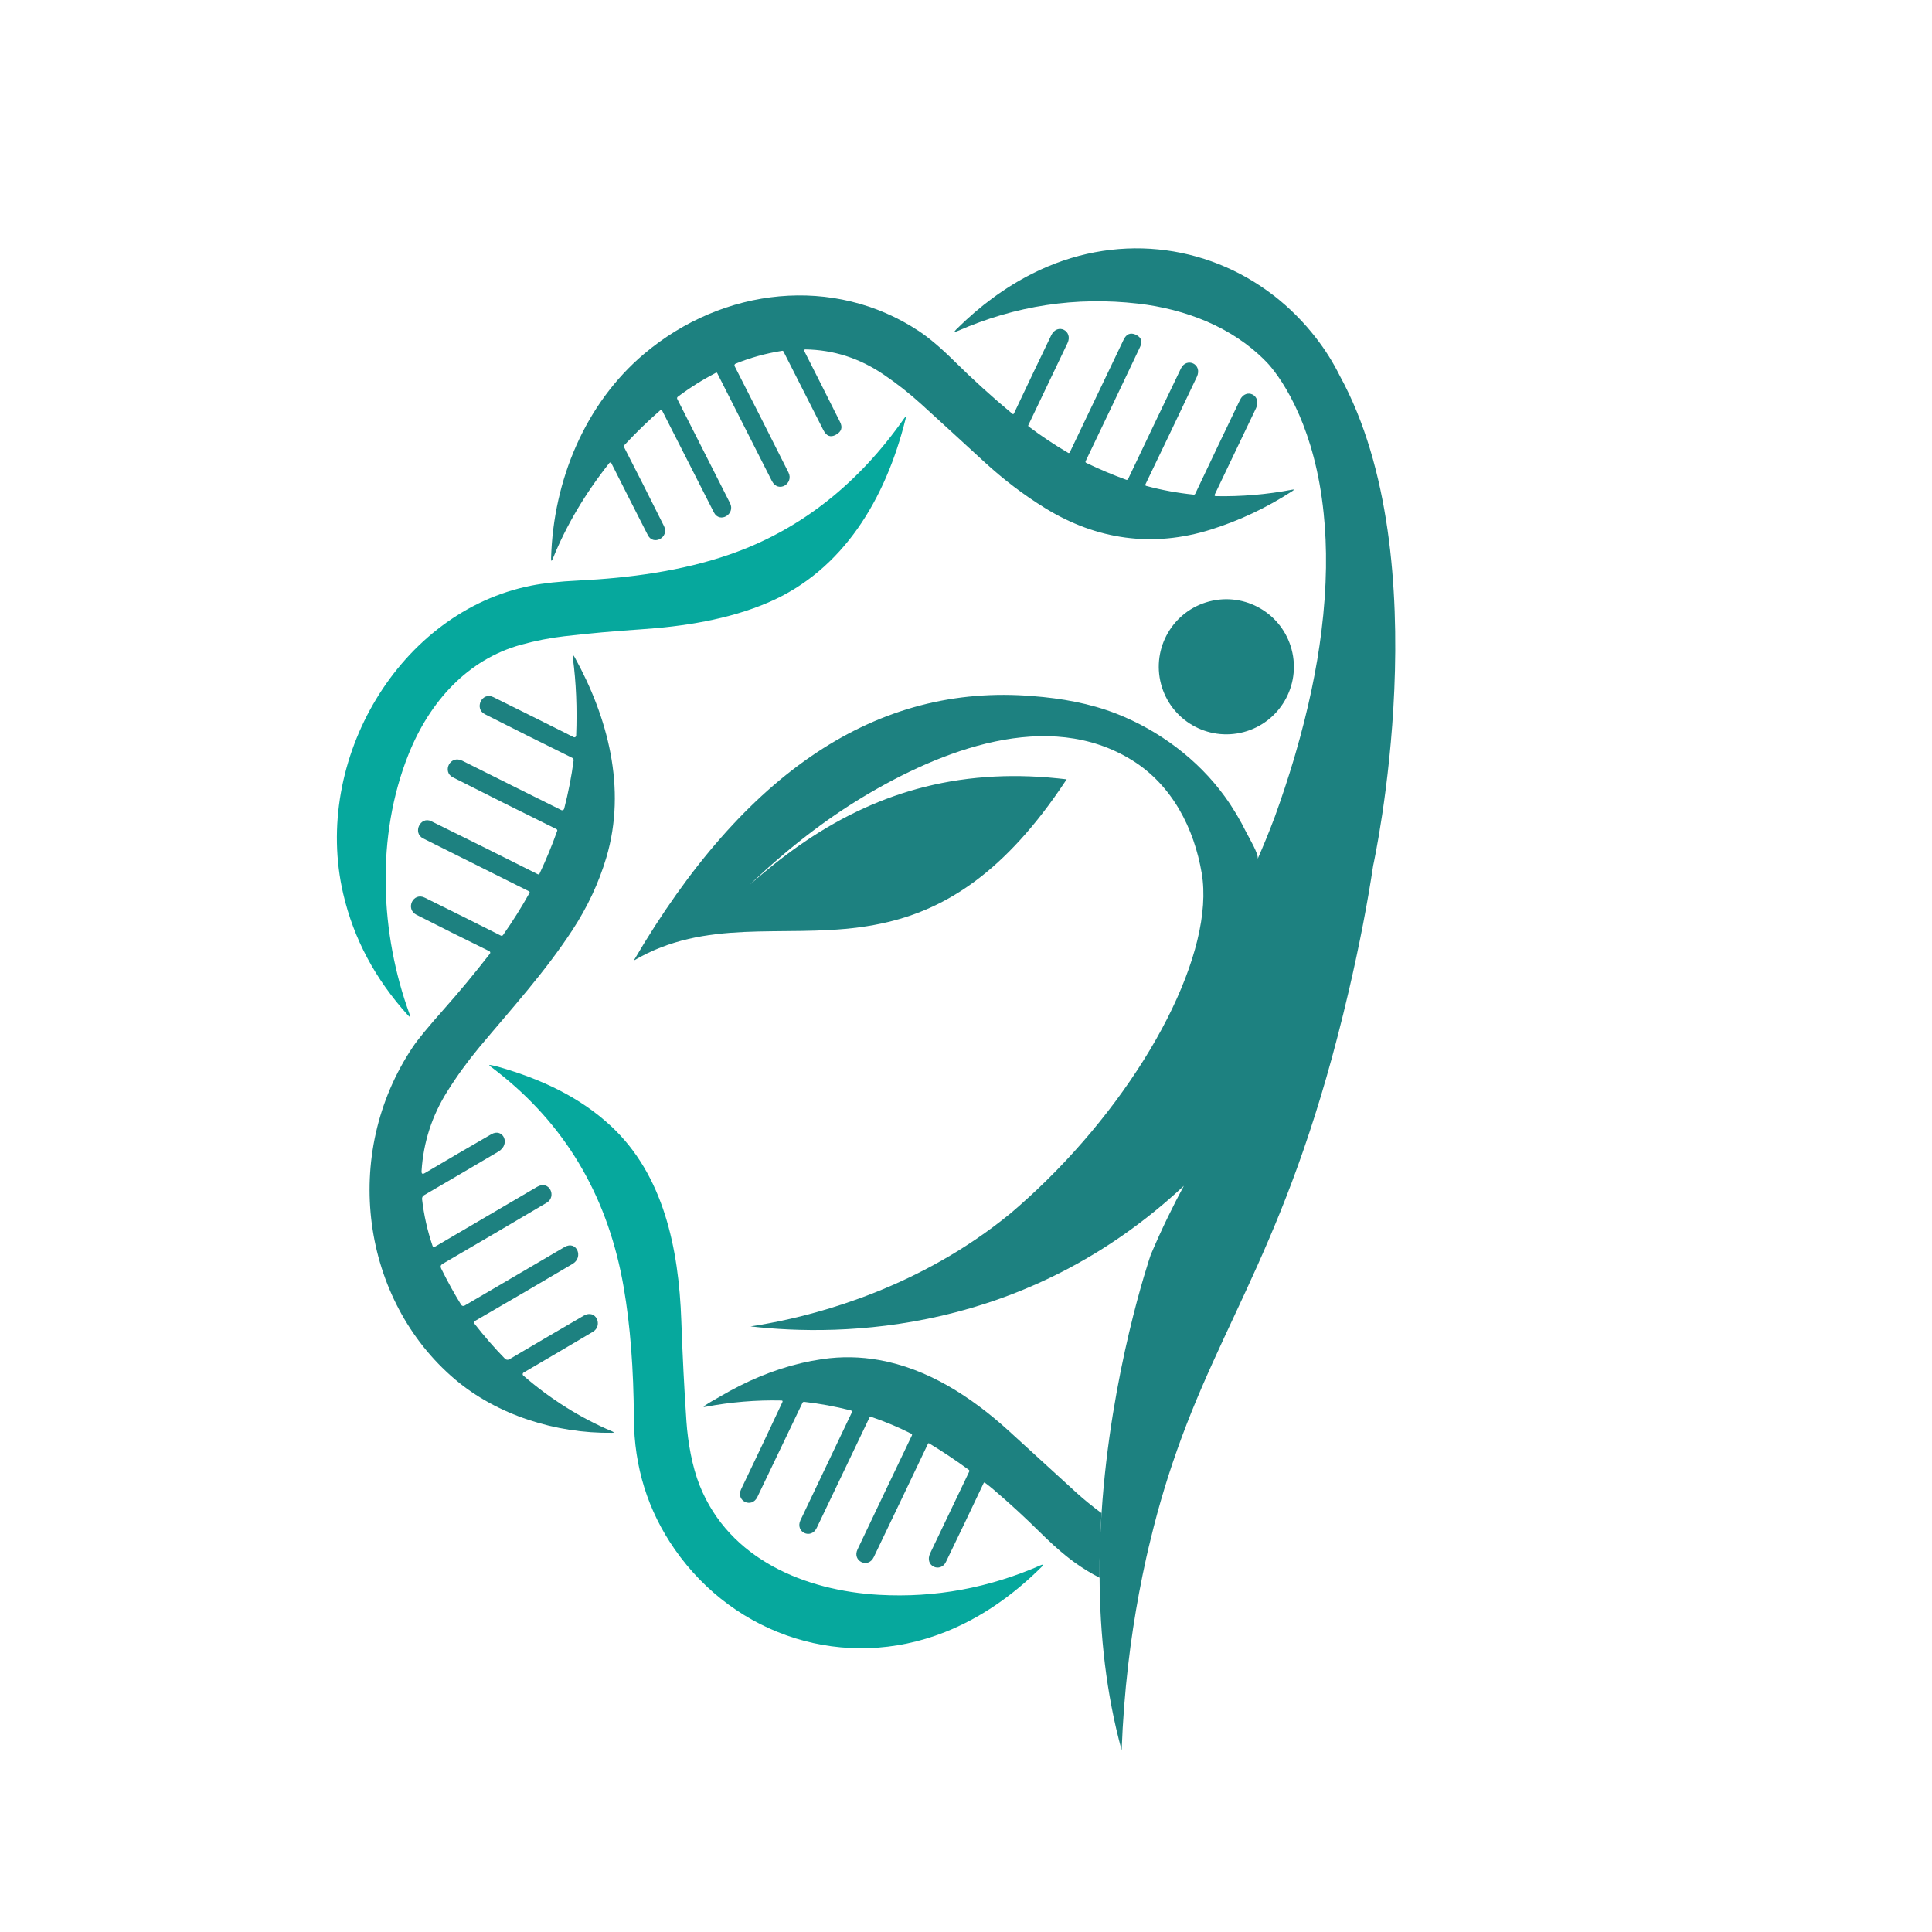
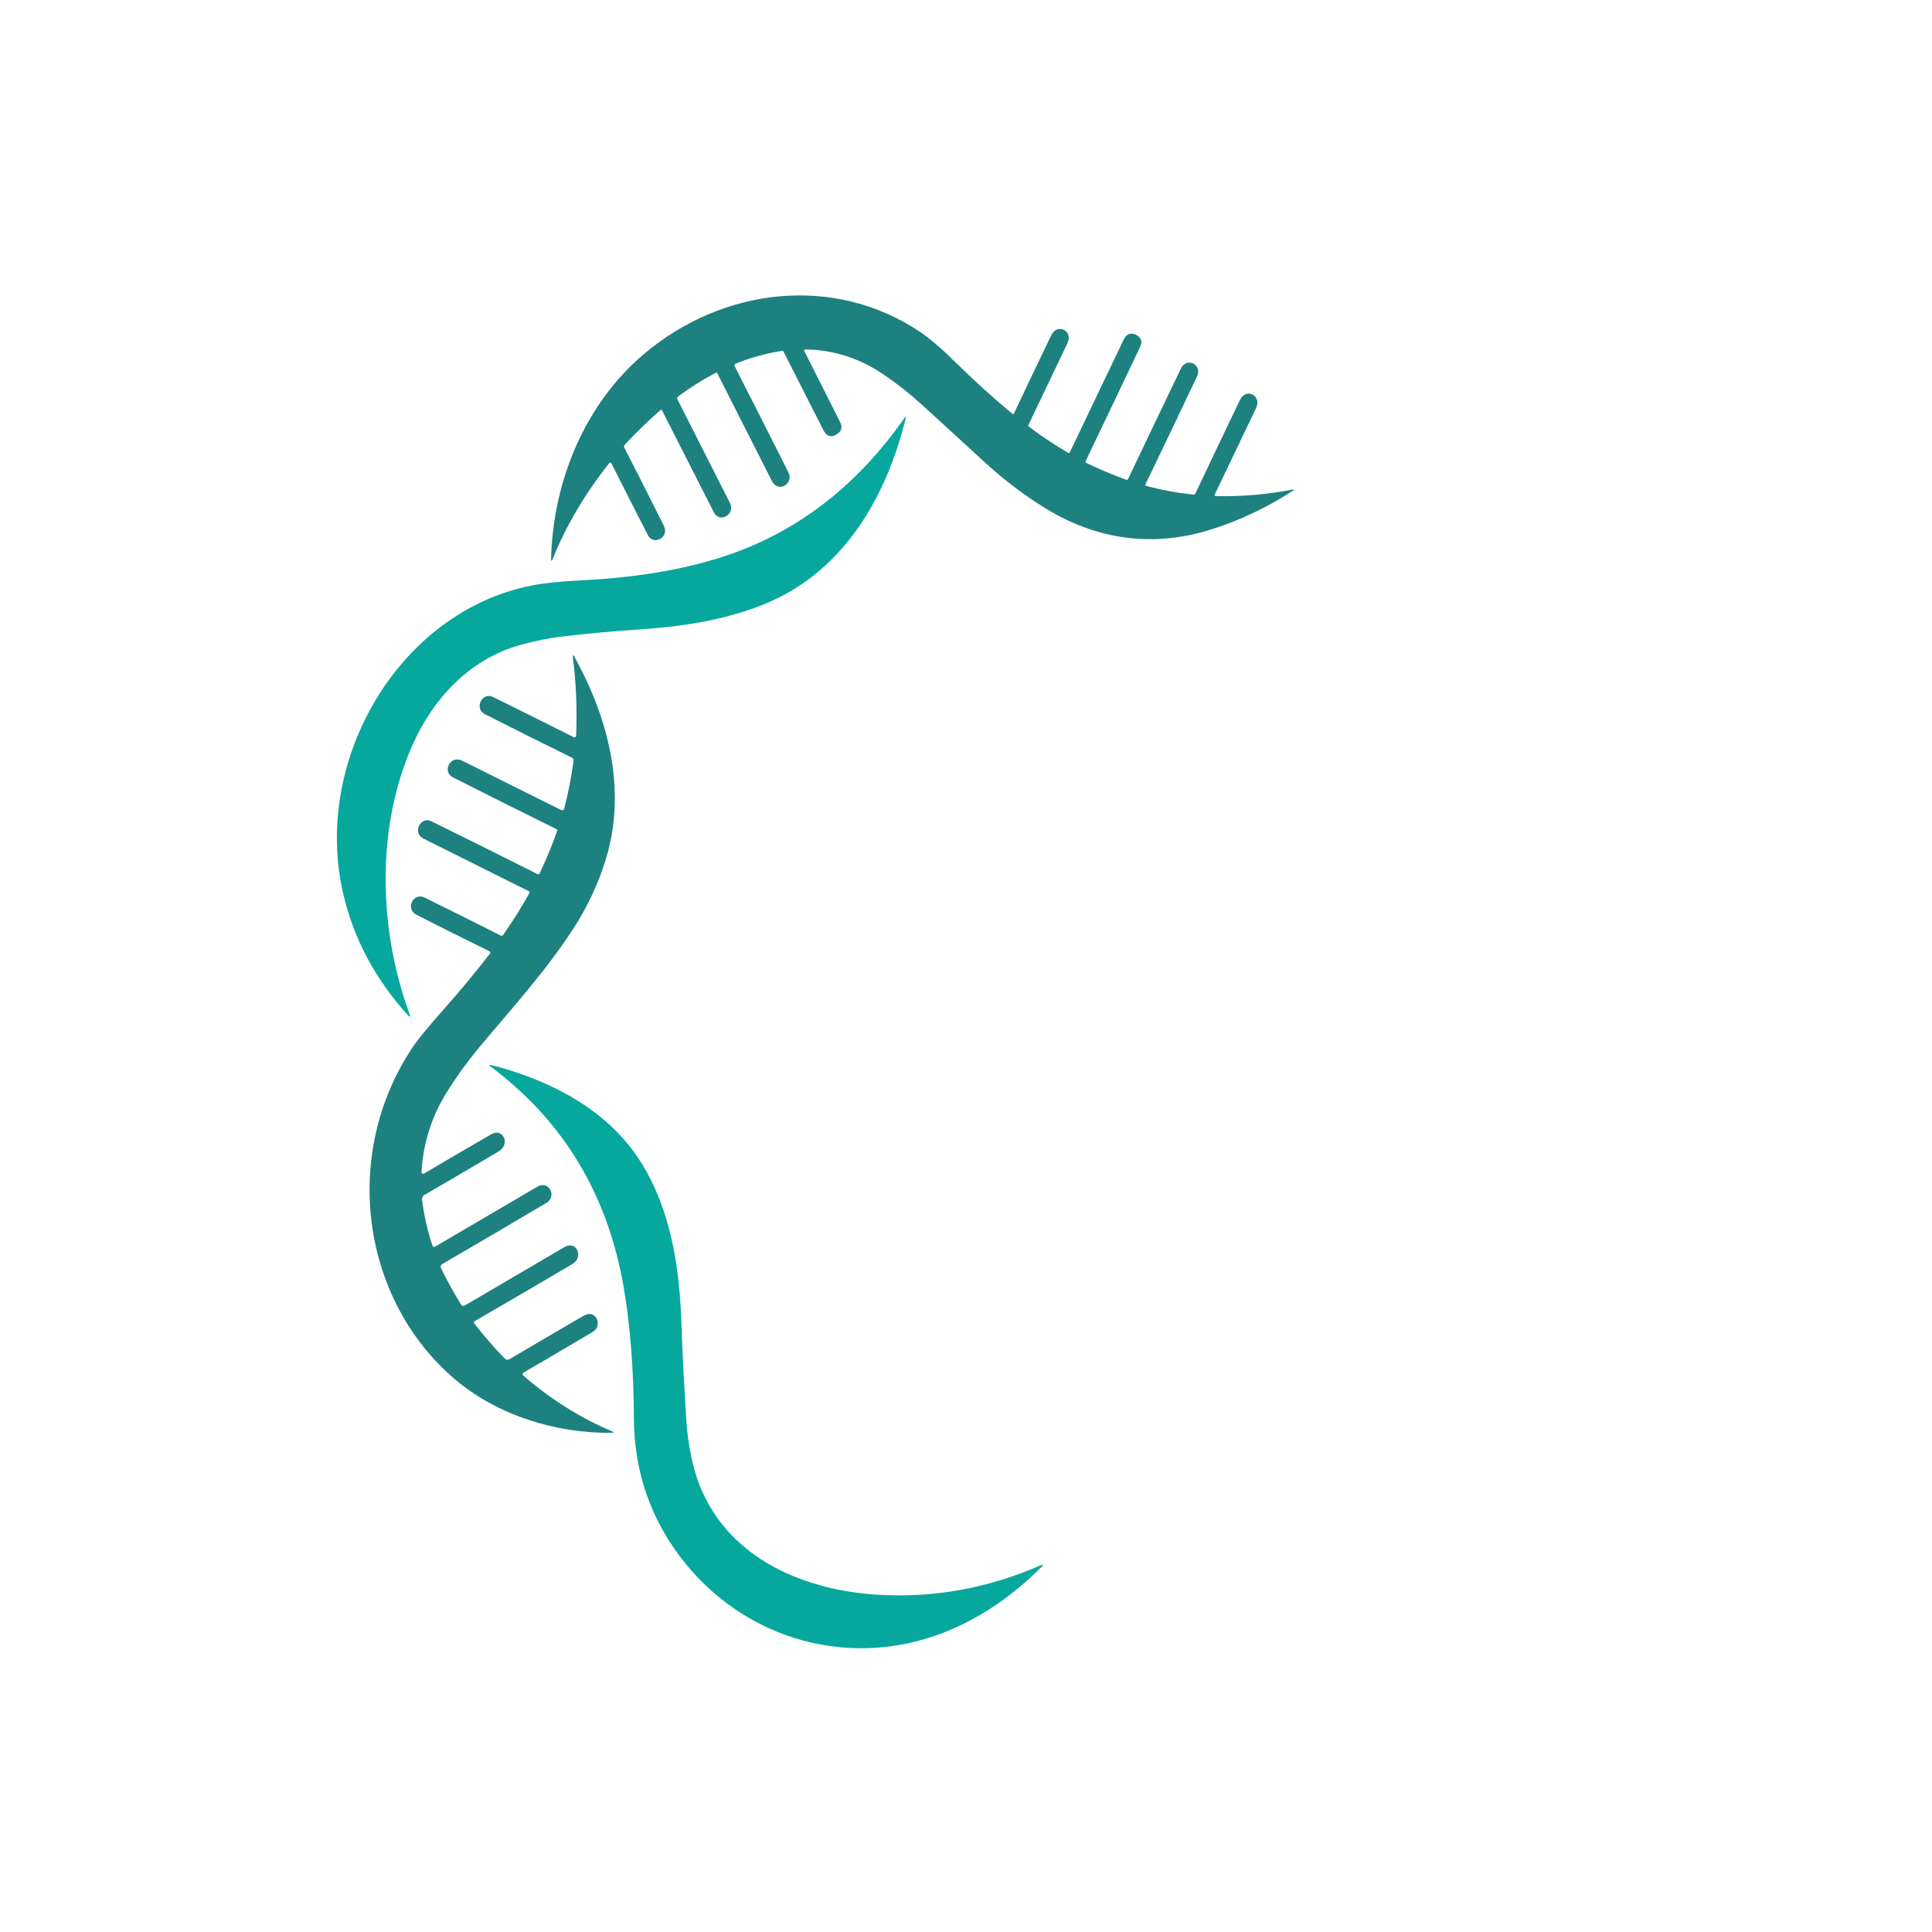
<svg xmlns="http://www.w3.org/2000/svg" version="1.1" id="Layer_1" x="0px" y="0px" viewBox="0 0 500 500" style="enable-background:new 0 0 500 500;" xml:space="preserve">
  <style type="text/css">
	.st0{fill:#1D8180;}
	.st1{fill:#FFFFFF;}
	.st2{fill:#E6E7E8;}
	.st3{fill-rule:evenodd;clip-rule:evenodd;fill:#FFFFFF;}
	.st4{fill:#06A89D;}
	.st5{fill-rule:evenodd;clip-rule:evenodd;fill:#1D8180;}
</style>
  <g>
    <g>
      <path class="st0" d="M314.66,128.4c6.65,0.13,13.21-0.43,19.66-1.66c0.65-0.13,0.69-0.01,0.12,0.36    c-6.64,4.3-13.64,7.61-21.02,9.93c-15.11,4.76-29.65,2.65-42.92-5.52c-5.56-3.42-10.85-7.45-15.87-12.07    c-5.41-4.98-10.84-9.96-16.29-14.92c-2.97-2.7-6.19-5.24-9.66-7.59c-6.22-4.23-12.98-6.4-20.3-6.5c-0.2,0-0.33,0.23-0.24,0.41    c3,5.9,6.09,12.03,9.27,18.39c0.7,1.39,0.36,2.47-0.99,3.23c-0.04,0.02-0.06,0.04-0.08,0.05c-1.37,0.78-2.46,0.37-3.26-1.21    c-3.38-6.66-6.82-13.44-10.32-20.34c-0.07-0.14-0.18-0.19-0.34-0.17c-4.31,0.69-8.33,1.81-12.06,3.34    c-0.24,0.1-0.36,0.39-0.24,0.63c4.59,8.97,9.23,18.15,13.94,27.53c1.43,2.85-2.64,5.45-4.31,2.17    c-4.78-9.41-9.49-18.71-14.14-27.9c-0.06-0.12-0.19-0.16-0.31-0.1c-3.45,1.8-6.76,3.88-9.9,6.24c-0.17,0.12-0.23,0.37-0.13,0.56    c4.5,8.86,9.05,17.84,13.66,26.95c1.44,2.85-2.67,5.34-4.18,2.39c-4.62-9.05-9.1-17.86-13.44-26.43    c-0.07-0.13-0.23-0.16-0.34-0.07c-3.12,2.71-6.23,5.72-9.31,9.02c-0.18,0.19-0.23,0.48-0.1,0.71c3.22,6.26,6.65,13.04,10.28,20.32    c1.44,2.89-2.73,5.19-4.18,2.34c-3.17-6.21-6.33-12.42-9.45-18.63c-0.1-0.2-0.37-0.22-0.51-0.04c-6.3,7.97-11.17,16.19-14.6,24.68    c-0.35,0.85-0.5,0.82-0.48-0.09c0.58-20.11,8.83-39.95,24.04-52.8c20.55-17.37,49.19-20.41,71.07-5.97    c2.7,1.78,5.8,4.41,9.31,7.89c4.72,4.67,9.77,9.25,14.95,13.56c0.18,0.15,0.32,0.12,0.43-0.11c3.41-7.22,6.62-13.95,9.63-20.19    c1.59-3.3,5.73-1.18,4.22,2.01c-3.3,6.94-6.68,14.03-10.15,21.25c-0.06,0.12-0.04,0.22,0.06,0.3c3.2,2.43,6.63,4.72,10.28,6.86    c0.14,0.08,0.33,0.02,0.4-0.14c4.87-10.19,9.51-19.89,13.92-29.13c0.71-1.5,1.77-1.94,3.16-1.32c0.03,0.02,0.06,0.02,0.08,0.04    c1.36,0.68,1.7,1.73,1.02,3.15c-4.67,9.86-9.36,19.7-14.07,29.52c-0.1,0.21-0.05,0.36,0.14,0.46c3.43,1.66,6.89,3.12,10.38,4.38    c0.17,0.06,0.37-0.02,0.46-0.2c4.49-9.45,9.04-18.98,13.66-28.58c1.48-3.08,5.68-1.13,4.13,2.14c-4.57,9.65-9.01,18.92-13.3,27.82    c-0.08,0.16,0,0.35,0.16,0.39c4.03,1.09,8.14,1.84,12.33,2.27c0.16,0.02,0.32-0.08,0.4-0.23c3.71-7.85,7.57-15.92,11.56-24.24    c1.6-3.34,5.73-1.17,4.18,2.08c-3.26,6.84-6.82,14.28-10.67,22.31C314.25,128.24,314.34,128.39,314.66,128.4L314.66,128.4z" />
      <path class="st4" d="M105.99,262.45c0.3,0.83,0.16,0.92-0.42,0.29c-8.47-9.35-14.05-19.82-16.74-31.41    c-8.09-34.76,14.59-73.06,48.69-79.78c3.19-0.63,7.24-1.07,12.14-1.31c13.31-0.65,26.78-2.46,39.16-6.74    c18.47-6.39,33.48-18.51,45.16-35.2c0.42-0.61,0.54-0.55,0.37,0.17c-5.15,20.69-16.17,39.13-35.5,47.44    c-10.34,4.45-22.15,6.25-33.1,6.97c-6.76,0.45-13.33,1.04-19.69,1.78c-3.78,0.43-7.55,1.18-11.33,2.23    c-13.7,3.82-23.51,14.63-28.98,28.27C97.19,216.5,98.39,241.63,105.99,262.45L105.99,262.45z" />
      <path class="st0" d="M143.96,214.55c-9.48-4.67-18.4-9.13-26.77-13.38c-2.8-1.42-0.74-5.9,2.5-4.27    c8.82,4.42,17.35,8.67,25.58,12.75c0.29,0.15,0.65-0.03,0.74-0.36c1.09-4.23,1.9-8.39,2.44-12.48c0.04-0.28-0.1-0.55-0.34-0.67    c-7.86-3.87-15.4-7.64-22.63-11.31c-2.82-1.43-0.78-5.89,2.21-4.41c6.79,3.36,13.73,6.81,20.79,10.36    c0.28,0.14,0.62-0.08,0.63-0.42c0.27-7.1-0.01-13.77-0.84-19.99c-0.12-0.96,0.04-1.03,0.5-0.19c8.45,15.32,13.49,33.78,8.15,51.75    c-1.95,6.56-4.89,12.83-8.81,18.82c-7.15,10.92-15.82,20.41-24.06,30.27c-3,3.6-5.78,7.43-8.33,11.5    c-3.94,6.28-6.15,13.13-6.62,20.54c-0.04,0.72,0.24,0.9,0.84,0.54c5.71-3.39,11.45-6.74,17.22-10.06c3.01-1.73,5.1,2.55,1.81,4.5    c-6.93,4.09-13.34,7.85-19.24,11.29c-0.35,0.2-0.54,0.61-0.5,1.01c0.47,4.09,1.37,8.13,2.72,12.11c0.08,0.25,0.36,0.36,0.58,0.22    c9.31-5.45,18.13-10.62,26.48-15.52c3.14-1.84,5.17,2.52,2.45,4.13c-9.08,5.37-18.05,10.64-26.92,15.81    c-0.5,0.29-0.62,0.69-0.37,1.2c1.68,3.4,3.41,6.53,5.18,9.39c0.19,0.3,0.58,0.4,0.89,0.21c8.68-5.1,17.3-10.16,25.87-15.16    c3.08-1.8,5.03,2.62,2.07,4.37c-8.7,5.14-17.15,10.09-25.36,14.83c-0.19,0.11-0.24,0.37-0.11,0.54c2.64,3.39,5.3,6.44,7.98,9.17    c0.3,0.3,0.76,0.36,1.13,0.14c5.84-3.46,12.25-7.21,19.23-11.27c3.19-1.85,5.09,2.57,2.38,4.17c-5.62,3.33-11.59,6.84-17.92,10.54    c-0.28,0.16-0.32,0.57-0.09,0.77c7.09,6.15,14.77,10.96,23.02,14.46c0.54,0.23,0.52,0.35-0.07,0.36    c-14.52,0.19-29.69-4.57-40.62-13.84c-24.11-20.45-29.64-58.09-10.89-86.05c1.28-1.91,3.99-5.2,8.13-9.87    c3.91-4.4,7.84-9.15,11.8-14.23c0.16-0.21,0.11-0.52-0.12-0.64c-6.63-3.25-12.93-6.4-18.9-9.44c-2.94-1.5-0.84-5.91,2.15-4.43    c7.38,3.64,13.94,6.91,19.71,9.83c0.2,0.1,0.43,0.03,0.56-0.15c2.53-3.61,4.82-7.25,6.85-10.91c0.08-0.14,0.03-0.33-0.11-0.4    c-8.9-4.43-18.03-8.99-27.39-13.68c-2.86-1.43-0.72-5.84,2.07-4.47c8.73,4.29,17.93,8.87,27.59,13.73    c0.16,0.08,0.36,0.01,0.44-0.17c1.72-3.65,3.23-7.31,4.53-10.96C144.3,214.89,144.22,214.68,143.96,214.55L143.96,214.55z" />
-       <path class="st0" d="M285.08,391.6c-0.37,5.44-0.55,11.02-0.51,16.72c-2.22-1.14-4.37-2.46-6.44-3.95    c-0.69-0.5-1.41-1.04-2.15-1.64c-2.1-1.69-4.41-3.78-6.91-6.26c-3.84-3.8-7.84-7.47-11.97-11c-0.71-0.6-1.43-1.18-2.17-1.72    c-0.16-0.12-0.28-0.09-0.38,0.11c-3.2,6.78-6.45,13.57-9.74,20.36c-1.42,2.93-5.67,1.1-4.08-2.24    c3.51-7.32,6.88-14.37,10.12-21.17c0.06-0.14,0.02-0.31-0.1-0.4c-3.35-2.45-6.78-4.75-10.3-6.87c-0.13-0.06-0.23-0.04-0.29,0.1    c-4.55,9.56-9.22,19.33-14.03,29.34c-1.46,3.05-5.64,1.04-4.21-1.98c4.45-9.36,9.13-19.19,14.07-29.49    c0.1-0.2,0.05-0.37-0.14-0.46c-3.29-1.67-6.75-3.12-10.39-4.37c-0.17-0.06-0.37,0.02-0.45,0.19c-4.47,9.38-9.01,18.88-13.63,28.52    c-1.51,3.15-5.66,1.08-4.22-1.96c4.56-9.59,8.99-18.88,13.29-27.89c0.1-0.2-0.01-0.45-0.22-0.51c-4.08-1.04-8.12-1.79-12.13-2.23    c-0.17-0.01-0.36,0.09-0.43,0.27c-3.79,7.89-7.67,16.02-11.67,24.36c-1.46,3.04-5.65,1-4.2-2.02c3.84-8.01,7.41-15.51,10.68-22.53    c0.13-0.27,0.04-0.42-0.25-0.43c-6.58-0.15-13.13,0.4-19.66,1.64c-0.56,0.11-0.6,0-0.12-0.34c1.19-0.84,2.55-1.53,3.82-2.28    c6.98-4.12,13.99-7.02,21.07-8.69c1.81-0.43,3.63-0.77,5.45-1.04c5.06-0.74,9.94-0.61,14.63,0.22c12.56,2.21,23.8,9.4,33.63,18.33    c5.69,5.17,10.99,10.01,15.91,14.53c0.57,0.52,1.13,1.03,1.68,1.54C280.58,388.11,282.73,389.86,285.08,391.6z" />
      <path class="st4" d="M130.3,278.63c-1.12-0.91-2.25-1.8-3.4-2.67c-0.4-0.3-0.35-0.4,0.13-0.32c0.68,0.12,1.35,0.28,2,0.47    c10.88,3.12,20.93,7.71,29.14,15.36c13.55,12.64,17.49,31.57,18.15,50.25c0.32,9.06,0.76,17.78,1.33,26.15    c0.37,5.42,1.48,11.69,3.43,16.58c7.69,19.23,27.49,27.23,46.46,28.29c14.47,0.81,28.49-1.78,42.05-7.77    c0.1-0.04,0.19-0.03,0.26,0.03c0.07,0.06,0.07,0.16,0.01,0.22c-7.85,7.87-16.3,13.6-25.34,17.18    c-25.88,10.24-54.22,1.08-69.9-21.44c-6.97-10.02-10.5-21.31-10.57-33.87c-0.07-12.81-0.94-24.09-2.62-33.83    C157.55,310.62,147.17,292.4,130.3,278.63L130.3,278.63z" />
    </g>
    <g>
-       <ellipse transform="matrix(0.967 -0.255 0.255 0.967 -33.508 86.653)" class="st5" cx="317.36" cy="172.53" rx="17.48" ry="17.48" />
-       <path class="st5" d="M346.74,97.26c-0.01-0.02-0.02-0.04-0.03-0.06c-1.67-3.35-3.67-6.57-6.04-9.63    c-3.25-4.22-6.94-7.91-10.97-11.04c-0.03-0.02-0.05-0.04-0.09-0.06c-17.52-13.55-41.29-16.38-62.52-5.62    c-7.01,3.56-13.53,8.35-19.58,14.37c-0.7,0.7-0.6,0.85,0.28,0.46c15.04-6.59,30.62-8.96,46.77-7.1    c12.1,1.39,24.26,6.01,32.91,14.81c0,0,0.06,0.05,0.17,0.17c0.06,0.06,0.13,0.13,0.22,0.23c0.09,0.09,0.18,0.18,0.29,0.31    c0.11,0.12,0.23,0.25,0.36,0.4c1.58,1.83,4.75,6,7.74,12.91c2.67,6.18,5.21,14.57,6.32,25.48c0.89,8.59,0.89,18.75-0.6,30.62    c-1.18,9.44-3.33,19.97-6.74,31.66c-0.13,0.44-0.26,0.88-0.39,1.33c-1.42,4.74-3.04,9.68-4.89,14.8    c-1.53,4.09-3.06,7.78-4.49,11.03c0.47-1.08-2.37-5.8-2.87-6.81c-1.61-3.29-3.5-6.46-5.65-9.43    c-6.92-9.55-17.01-17.07-27.97-21.37c-6.98-2.72-14.26-3.99-21.71-4.57c-40.15-3.33-74.56,19.49-103.25,68.45    c18.63-10.98,38.17-5.9,58.52-8.63c2.42-0.33,4.84-0.76,7.29-1.35c14.89-3.56,30.2-12.71,45.94-36.5c0.1-0.14,0.19-0.28,0.29-0.43    c-0.8-0.1-1.59-0.19-2.38-0.26c-0.01-0.01-0.02-0.01-0.03,0c-6.48-0.67-12.58-0.74-18.34-0.33c-0.02,0-0.03,0.01-0.08,0.01    c-12.71,0.91-23.75,4.24-33.47,8.92c-10.65,5.11-19.72,11.88-27.7,18.92c9.66-9.21,19.45-16.78,29.36-22.74    c19.87-11.93,47.81-23.08,69.69-9.39c10.27,6.43,15.93,17.51,17.91,29.2c3.41,20.2-13.85,53.59-40.16,79.46    c-0.03,0.03-0.08,0.06-0.11,0.11c-2.97,2.91-6.04,5.73-9.22,8.43c-0.05,0.02-0.1,0.06-0.13,0.1    c-23.18,18.99-49.12,25.83-62.17,28.3c-1.97,0.38-3.66,0.66-4.99,0.85c23.75,2.72,71.04,1.99,112.15-36.38    c-2.6,4.82-5.59,10.81-8.58,17.87c-0.33,0.98-10.33,30.28-12.72,66.87c-0.37,5.44-0.55,11.02-0.51,16.72    c0.09,14.65,1.67,29.9,5.71,44.6c0.58-15.51,2.34-29.06,4.49-40.58c0.6-3.23,1.24-6.3,1.88-9.21c0.34-1.55,0.7-3.06,1.07-4.54    c1.14-4.75,2.35-9.18,3.63-13.38c0.67-2.21,1.35-4.35,2.06-6.44c12.78-38.09,30.56-57.59,45.63-122.25    c2.84-12.16,4.9-23,6.36-32.69h0.01C355.41,223.82,372.81,144.81,346.74,97.26z" />
-     </g>
+       </g>
  </g>
</svg>